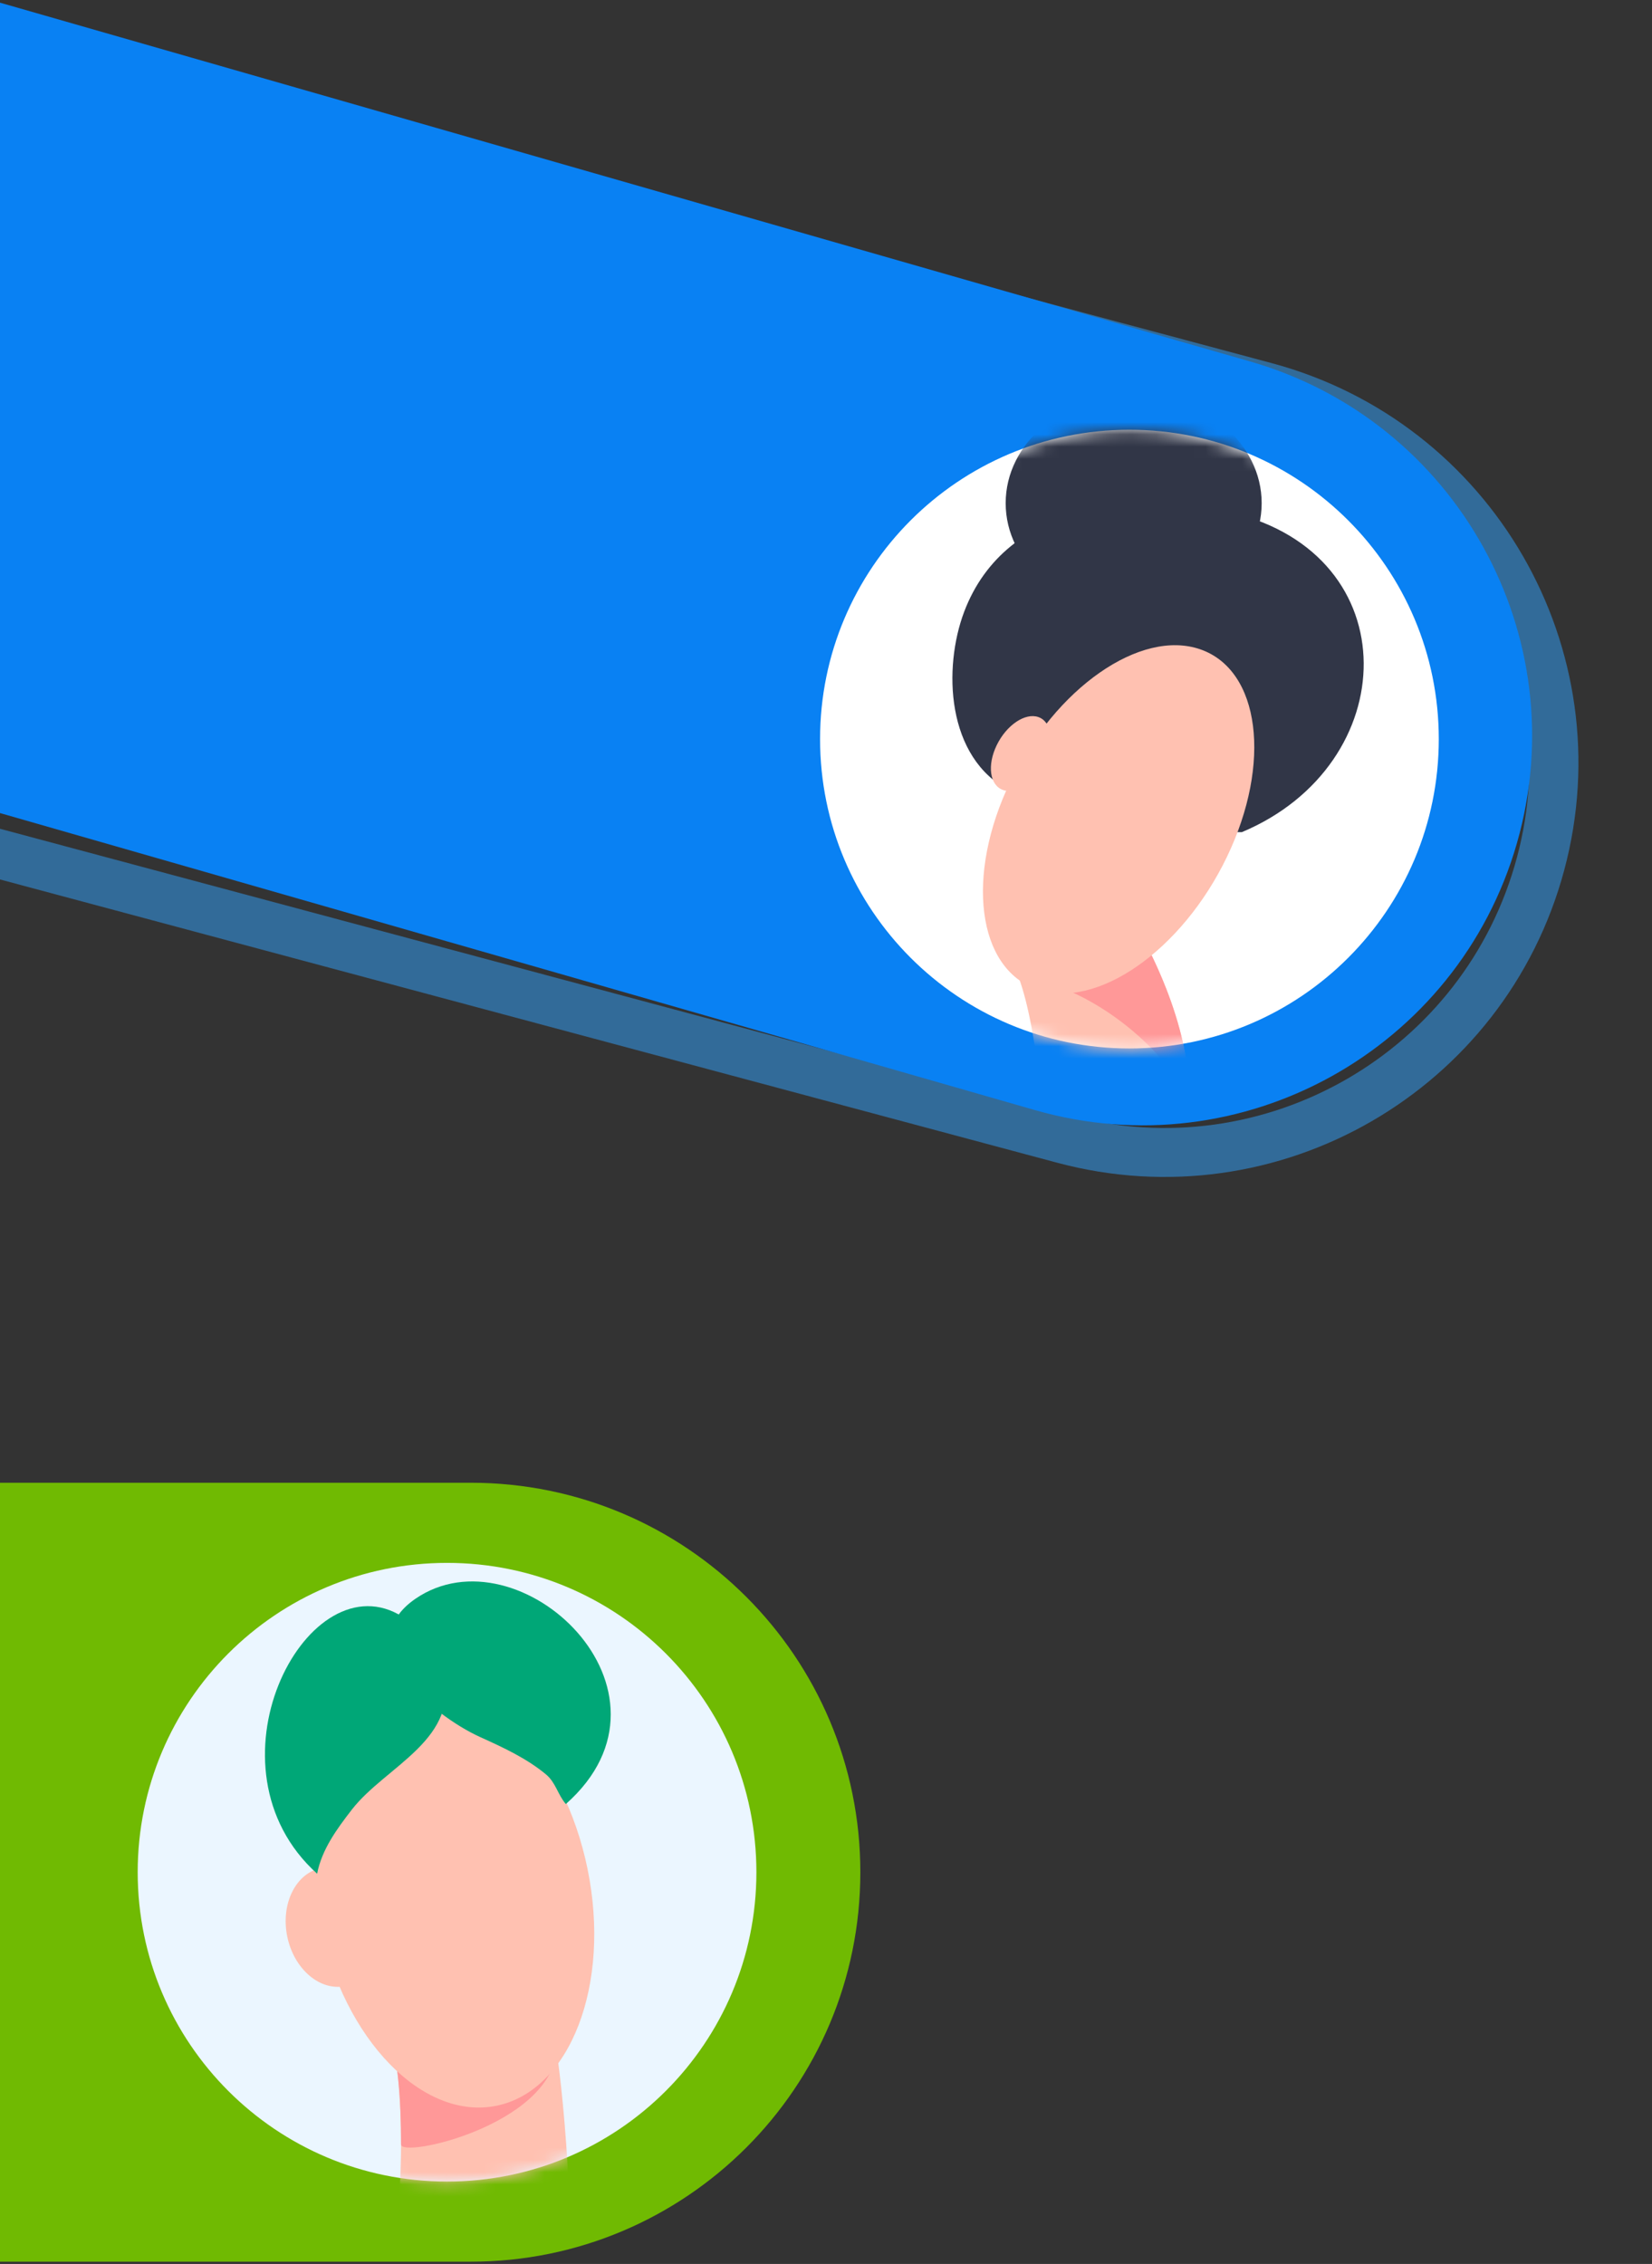
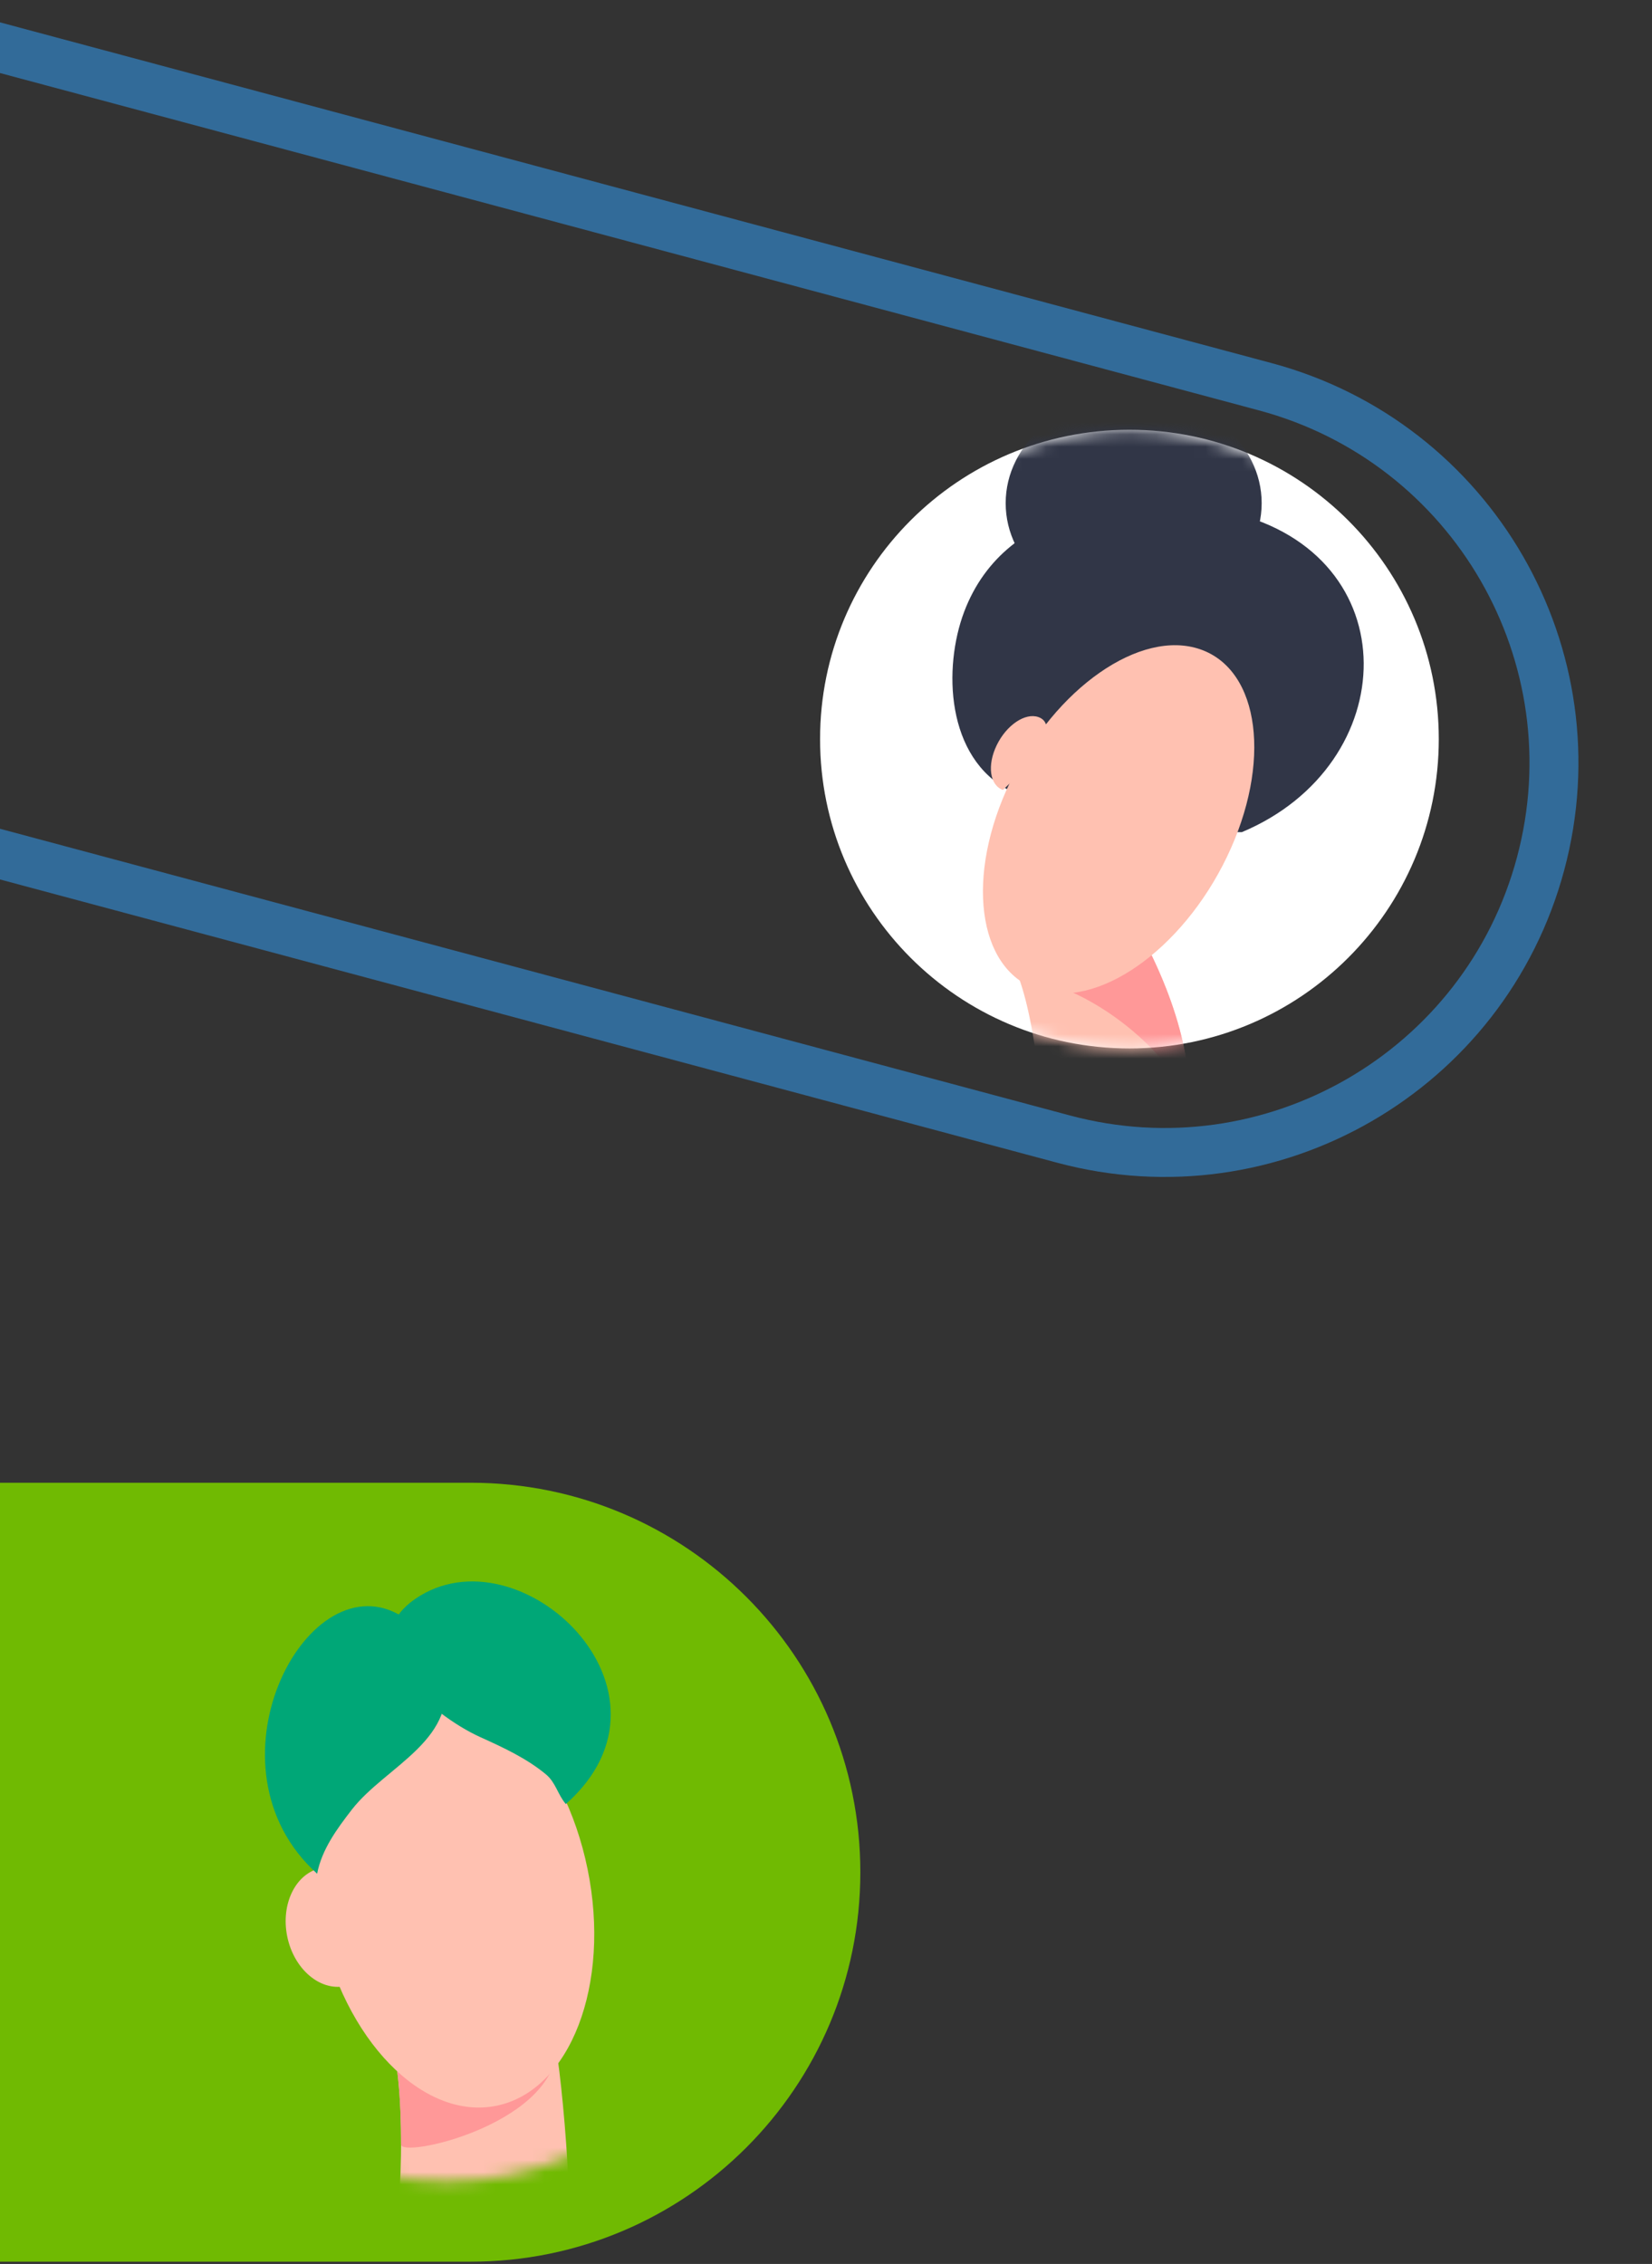
<svg xmlns="http://www.w3.org/2000/svg" width="135" height="185" viewBox="0 0 135 185" fill="none">
  <rect x="0" y="0" width="135" height="185" fill="#333333" stroke="none" />
  <path fill-rule="evenodd" clip-rule="evenodd" d="M-78.763 15.742C-74.214 -1.236 -56.761 -11.311 -39.781 -6.762C-1.149 3.59 64.757 21.249 103.39 31.601C120.369 36.151 130.446 53.602 125.897 70.58C121.348 87.558 103.895 97.633 86.915 93.083C48.283 82.732 -17.623 65.072 -56.255 54.721C-73.235 50.171 -83.312 32.719 -78.763 15.742Z" stroke="#33A4FF" stroke-opacity="0.5" stroke-width="4" />
-   <path fill-rule="evenodd" clip-rule="evenodd" d="M-79.697 10.456C-74.847 -6.439 -57.218 -16.204 -40.321 -11.354C-1.878 -0.321 63.705 18.501 102.147 29.534C119.044 34.383 128.81 52.01 123.96 68.904C123.96 68.904 123.96 68.904 123.96 68.905C119.11 85.8 101.481 95.564 84.584 90.715C46.142 79.682 -19.441 60.86 -57.884 49.827C-74.78 44.978 -84.546 27.351 -79.697 10.456Z" fill="#0981F3" />
  <path d="M92.295 85.672C78.333 85.672 67.015 74.355 67.015 60.395C67.015 46.434 78.333 35.117 92.295 35.117C106.257 35.117 117.576 46.434 117.576 60.395C117.576 74.355 106.257 85.672 92.295 85.672Z" fill="white" />
  <mask id="mask0_35_2526" style="mask-type:alpha" maskUnits="userSpaceOnUse" x="67" y="35" width="51" height="51">
    <path d="M92.295 85.672C78.333 85.672 67.015 74.355 67.015 60.395C67.015 46.434 78.333 35.117 92.295 35.117C106.257 35.117 117.576 46.434 117.576 60.395C117.576 74.355 106.257 85.672 92.295 85.672Z" fill="white" />
  </mask>
  <g mask="url(#mask0_35_2526)">
    <path fill-rule="evenodd" clip-rule="evenodd" d="M93.267 76.446C93.267 76.446 97.96 84.518 97.041 91.133C95.594 101.559 83.792 94.501 84.734 91.133C85.428 91.493 84.518 81.592 82.559 78.366C80.952 75.722 93.267 76.446 93.267 76.446Z" fill="#FFC1B1" />
    <path fill-rule="evenodd" clip-rule="evenodd" d="M97.141 90.075C97.478 83.688 93.268 76.446 93.268 76.446C93.268 76.446 91.549 76.346 89.48 76.356L84.53 80.028C89.454 81.127 94.581 85.237 96.659 89.033C96.835 89.355 96.989 89.709 97.141 90.075Z" fill="#FF9898" />
    <path d="M92.643 50.001C86.866 50.001 82.183 46.023 82.183 41.117C82.183 36.21 86.866 32.232 92.643 32.232C98.419 32.232 103.102 36.21 103.102 41.117C103.102 46.023 98.419 50.001 92.643 50.001Z" fill="#313647" />
    <path fill-rule="evenodd" clip-rule="evenodd" d="M101.484 68C114.644 62.474 115.157 45.358 100.635 41.884C93.083 40.077 82.211 40.923 78.787 50.001C77.076 54.537 77.278 61.944 82.559 64.63C84.355 65.544 95.245 69.663 97.027 68H101.484Z" fill="#313647" />
-     <path fill-rule="evenodd" clip-rule="evenodd" d="M84.859 58.597C83.78 58.218 82.254 59.244 81.454 60.887C80.653 62.529 80.88 64.172 81.959 64.551C83.039 64.93 84.566 63.905 85.366 62.262C86.166 60.619 85.939 58.977 84.859 58.597Z" fill="#FFC1B1" />
+     <path fill-rule="evenodd" clip-rule="evenodd" d="M84.859 58.597C83.78 58.218 82.254 59.244 81.454 60.887C80.653 62.529 80.88 64.172 81.959 64.551C86.166 60.619 85.939 58.977 84.859 58.597Z" fill="#FFC1B1" />
    <path fill-rule="evenodd" clip-rule="evenodd" d="M98.089 53.061C93.203 51.367 86.244 56.215 82.559 63.882C78.874 71.548 79.849 79.147 84.735 80.843C89.62 82.537 96.579 77.689 100.264 70.022C103.949 62.356 102.975 54.756 98.089 53.061Z" fill="#FFC1B1" />
  </g>
  <path fill-rule="evenodd" clip-rule="evenodd" d="M-218.459 152.99C-218.459 135.413 -204.208 121.164 -186.629 121.164C-131.081 121.164 -17.072 121.164 38.476 121.164C56.055 121.164 70.306 135.413 70.306 152.99C70.306 170.567 56.055 184.815 38.476 184.815C-17.072 184.815 -131.081 184.815 -186.629 184.815C-204.208 184.815 -218.459 170.567 -218.459 152.99Z" fill="#70BA02" />
-   <path d="M36.532 178.267C22.57 178.267 11.252 166.95 11.252 152.989C11.252 139.029 22.57 127.712 36.532 127.712C50.494 127.712 61.812 139.029 61.812 152.989C61.812 166.95 50.494 178.267 36.532 178.267Z" fill="#EBF6FF" />
  <mask id="mask1_35_2526" style="mask-type:alpha" maskUnits="userSpaceOnUse" x="11" y="127" width="51" height="52">
    <path d="M36.532 178.267C22.57 178.267 11.252 166.95 11.252 152.989C11.252 139.029 22.57 127.712 36.532 127.712C50.494 127.712 61.812 139.029 61.812 152.989C61.812 166.95 50.494 178.267 36.532 178.267Z" fill="white" />
  </mask>
  <g mask="url(#mask1_35_2526)">
    <path fill-rule="evenodd" clip-rule="evenodd" d="M45.225 166.129C46.06 169.955 47.126 184.209 46.126 184.528C45.053 184.872 31.224 185.265 31.758 184.528C32.858 183.012 33.348 169.829 31.758 166.129C31.179 164.782 34.425 158.272 36.808 158.036" fill="#FFC1B1" />
    <path fill-rule="evenodd" clip-rule="evenodd" d="M45.484 167.616C45.396 167.027 45.308 166.523 45.222 166.129L36.805 158.036C34.422 158.272 31.176 164.782 31.755 166.129C32.489 167.837 32.779 171.564 32.772 175.232C32.769 176.388 44.876 173.684 45.484 167.616Z" fill="#FF9898" />
    <path fill-rule="evenodd" clip-rule="evenodd" d="M33.596 137.862C27.561 139.092 24.226 147.756 26.15 157.196C28.075 166.637 34.537 173.303 40.572 172.073C46.606 170.843 49.943 162.18 48.017 152.738C46.093 143.298 39.63 136.632 33.596 137.862Z" fill="#FFC1B1" />
    <path fill-rule="evenodd" clip-rule="evenodd" d="M26.238 152.647C24.168 153.069 22.929 155.573 23.471 158.236C24.015 160.899 26.135 162.718 28.205 162.296C30.275 161.874 31.514 159.37 30.972 156.707C30.428 154.045 28.308 152.225 26.238 152.647Z" fill="#FFC1B1" />
    <path fill-rule="evenodd" clip-rule="evenodd" d="M32.543 131.905C24.895 127.737 16.304 144.448 25.915 153.111C26.296 151.139 27.518 149.466 28.758 147.867C31.543 144.277 37.726 142.118 36.187 136.484C35.974 135.704 35.629 134.96 35.195 134.279C34.627 133.387 33.806 132.644 32.932 132.059L32.543 131.905Z" fill="#00A777" />
    <path fill-rule="evenodd" clip-rule="evenodd" d="M33.942 130.649C28.519 134.379 35.233 140.132 39.247 141.949C41.101 142.788 43.051 143.687 44.627 145.005C45.412 145.662 45.583 146.652 46.24 147.42C56.669 138.181 42.406 124.828 33.942 130.649Z" fill="#00A777" />
  </g>
</svg>